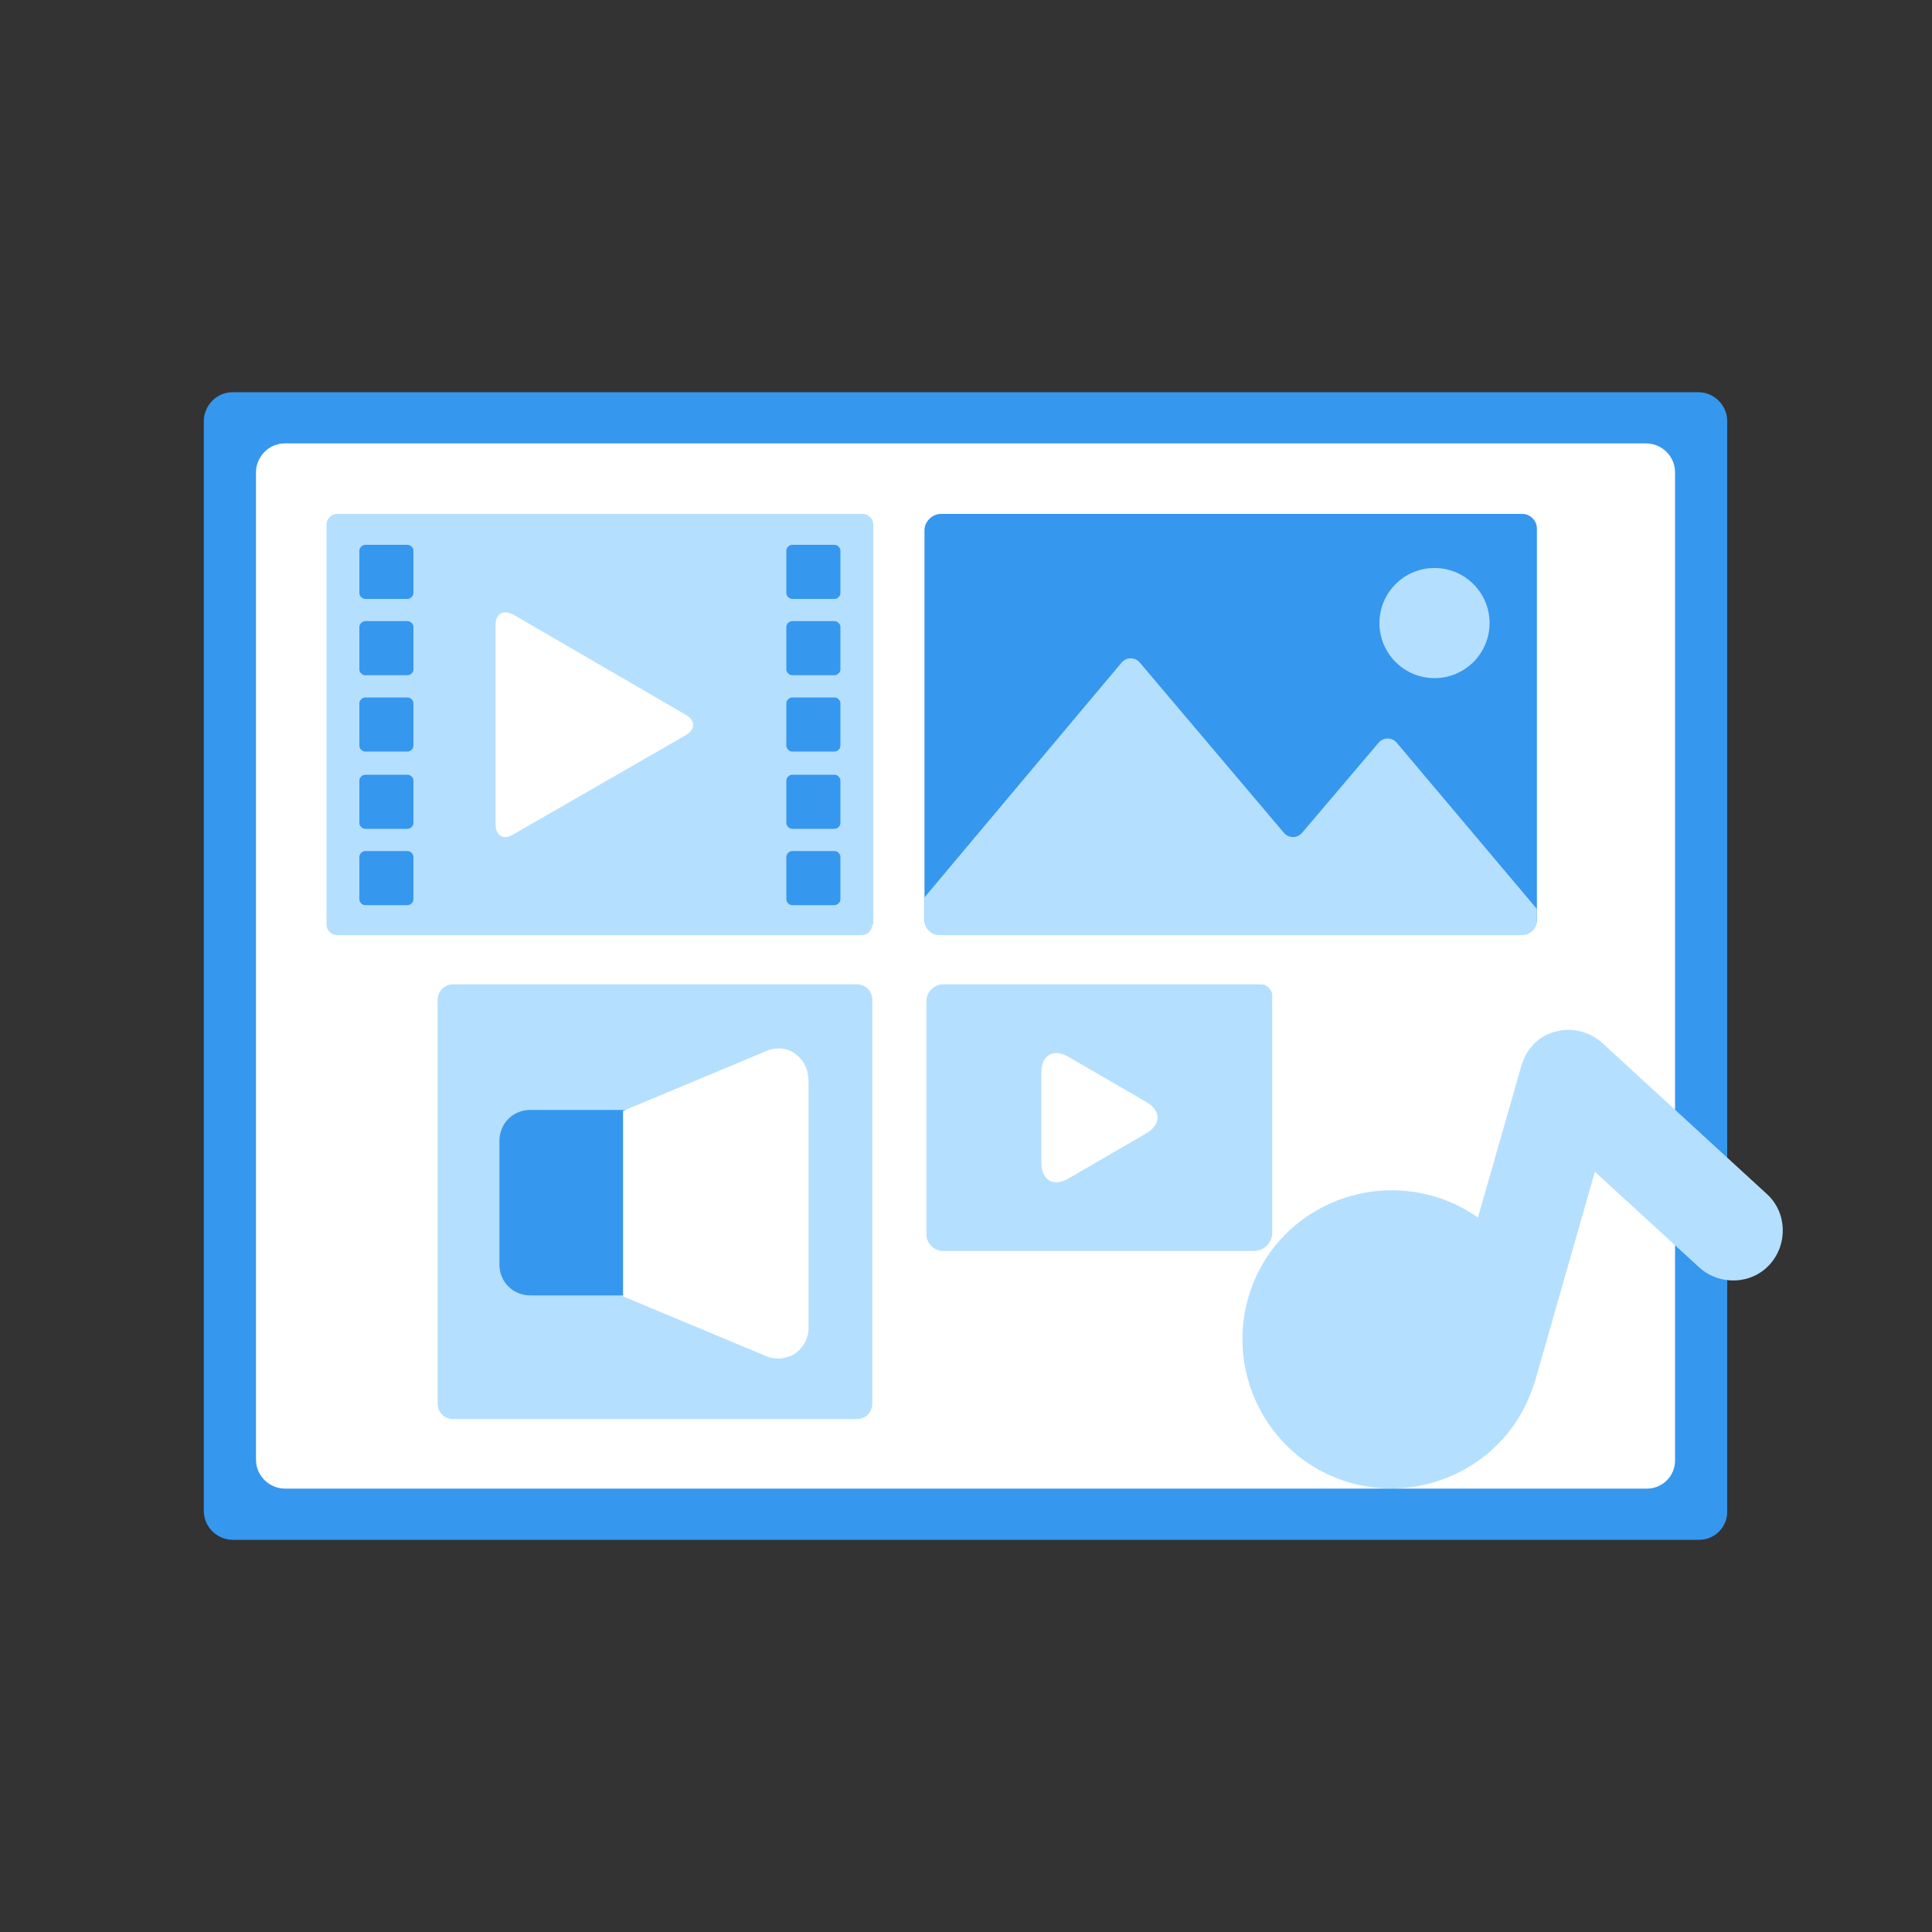
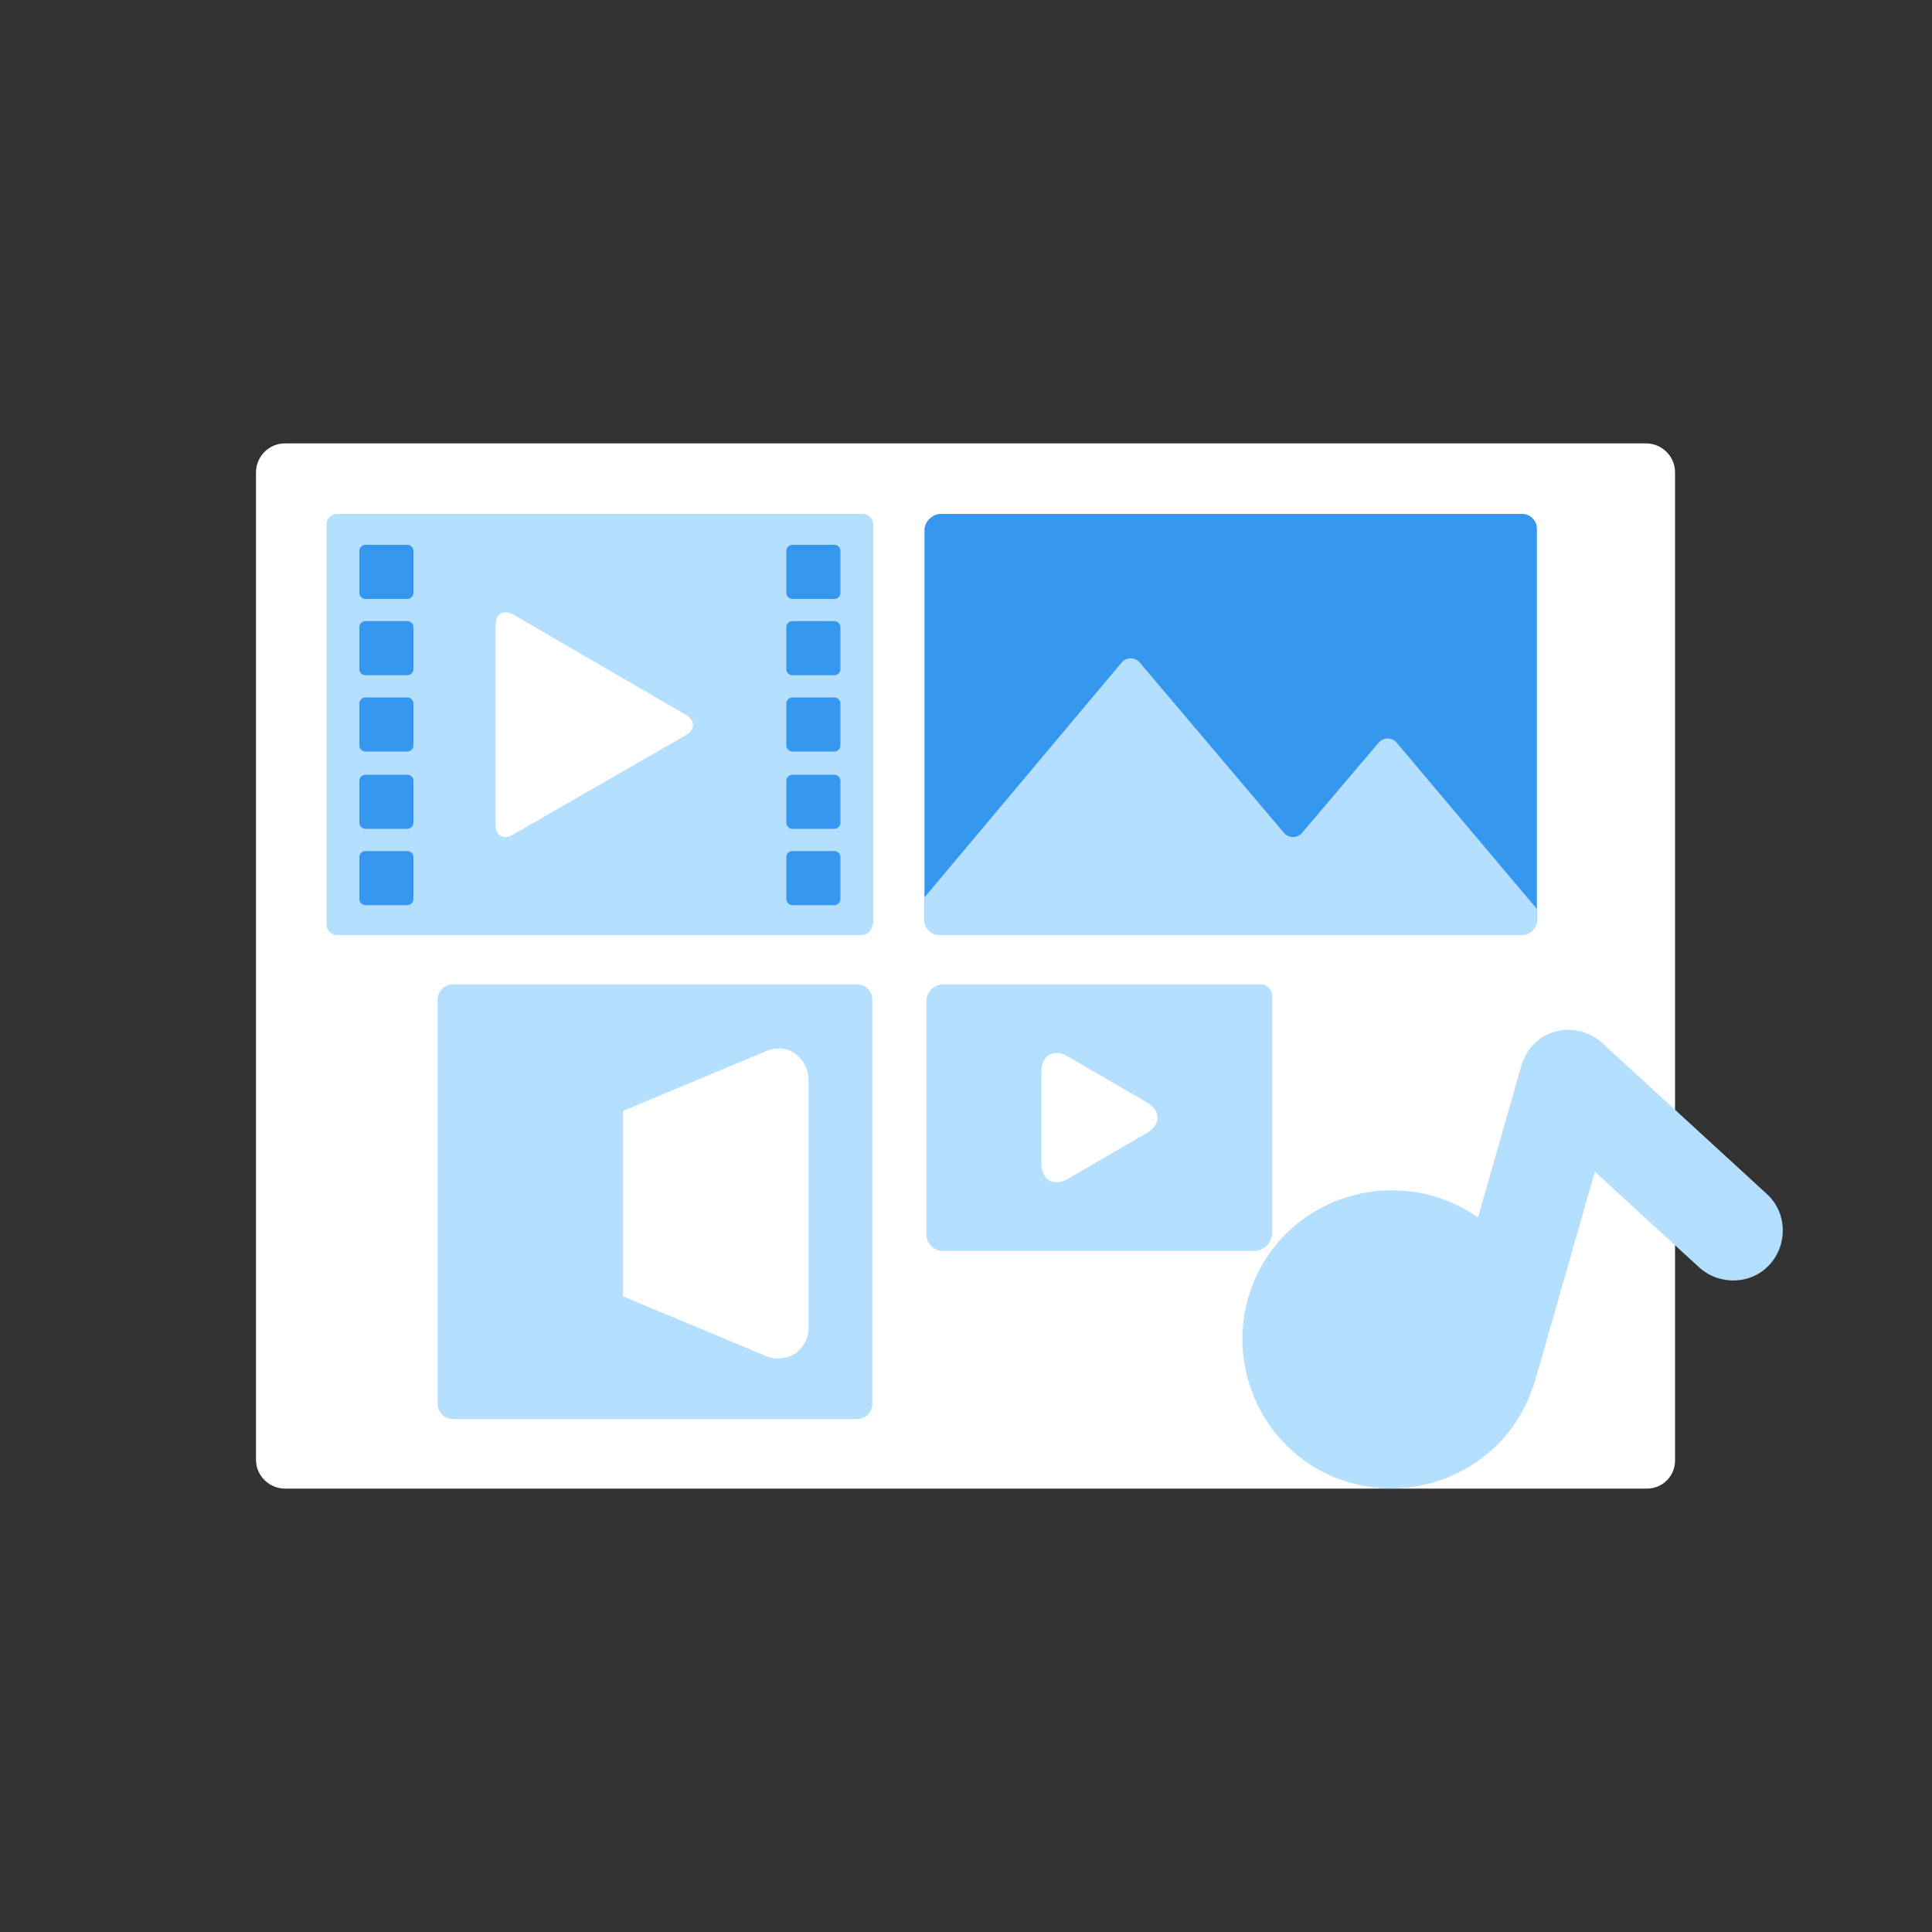
<svg xmlns="http://www.w3.org/2000/svg" viewBox="0 0 200 200">
  <rect x="0" y="0" width="200" height="200" fill="#333333" stroke="none" />
-   <path d="M175.9 159.4H24.1c-1.6 0-3-1.3-3-3V43.6c0-1.6 1.3-3 3-3h151.7c1.6 0 3 1.3 3 3v112.9c0 1.6-1.3 2.9-2.9 2.9z" fill="#3697ee" />
  <path d="M170.5 154.1h-141c-1.6 0-3-1.3-3-3V48.9c0-1.6 1.3-3 3-3h140.9c1.6 0 3 1.3 3 3v102.3c0 1.6-1.3 2.9-2.9 2.9z" fill="#fff" />
  <path d="M152.5 146.4c-2.7-.8-4.3-3.6-3.5-6.4l8.5-29.7c.5-1.7 1.8-3.1 3.5-3.5 1.7-.5 3.6 0 4.9 1.2l17 15.6c2.1 1.9 2.2 5.2.3 7.3-1.9 2.1-5.2 2.2-7.3.3l-10.8-9.9-6.2 21.7c-.8 2.6-3.6 4.2-6.4 3.4z" fill="#b5dfff" />
  <path d="M139.8 153.5c-8.2-2.3-12.9-10.9-10.6-19.1s10.9-12.9 19.1-10.6 12.9 10.9 10.6 19.1-10.9 12.9-19.1 10.6z" fill="#b5dfff" />
  <path d="M157.6 53.2H97.4c-.9 0-1.7.8-1.7 1.7v40.3c0 .8.7 1.5 1.5 1.5h60.4c.8 0 1.5-.7 1.5-1.5V54.7c0-.8-.7-1.5-1.5-1.5z" fill="#3697ee" />
  <path d="M144.6 76.9c-.5-.6-1.4-.6-1.9 0l-7.9 9.3c-.5.6-1.4.6-1.9 0L118 68.6c-.5-.6-1.4-.6-1.9 0L95.7 92.9v2.4c0 .8.7 1.5 1.5 1.5h60.4c.8 0 1.5-.7 1.5-1.5v-1.2l-14.5-17.2z" fill="#b5dfff" />
-   <circle cx="148.5" cy="64.5" r="5.7" fill="#b5dfff" />
  <path d="M90.3 95.7c0 .6-.5 1.1-1.1 1.1H34.9c-.6 0-1.1-.5-1.1-1.1V54.3c0-.6.5-1.1 1.1-1.1h54.4c.6 0 1.1.5 1.1 1.1v41.4z" fill="#b5dfff" />
  <path d="M51.3 64.7c0-1.2.8-1.6 1.8-1.1L71 74c1 .6 1 1.5 0 2.1L53.1 86.4c-1 .6-1.8.1-1.8-1.1V64.7z" fill="#fff" />
  <g fill="#3697ee">
    <path d="M87 61.4c0 .3-.3.6-.6.6H82c-.3 0-.6-.3-.6-.6V57c0-.3.3-.6.6-.6h4.4c.3 0 .6.3.6.6v4.4zM87 69.3c0 .3-.3.6-.6.6H82c-.3 0-.6-.3-.6-.6v-4.4c0-.3.3-.6.6-.6h4.4c.3 0 .6.3.6.6v4.4zM87 77.2c0 .3-.3.6-.6.6H82c-.3 0-.6-.3-.6-.6v-4.4c0-.3.3-.6.6-.6h4.4c.3 0 .6.3.6.6v4.4zM87 85.2c0 .3-.3.6-.6.6H82c-.3 0-.6-.3-.6-.6v-4.4c0-.3.3-.6.6-.6h4.4c.3 0 .6.3.6.6v4.4zM87 93.1c0 .3-.3.6-.6.6H82c-.3 0-.6-.3-.6-.6v-4.4c0-.3.3-.6.6-.6h4.4c.3 0 .6.3.6.6v4.4zM42.8 61.4c0 .3-.3.6-.6.6h-4.4c-.3 0-.6-.3-.6-.6V57c0-.3.3-.6.6-.6h4.4c.3 0 .6.3.6.6v4.4zM42.8 69.3c0 .3-.3.6-.6.6h-4.4c-.3 0-.6-.3-.6-.6v-4.4c0-.3.3-.6.6-.6h4.4c.3 0 .6.3.6.6v4.4zM42.8 77.2c0 .3-.3.6-.6.6h-4.4c-.3 0-.6-.3-.6-.6v-4.4c0-.3.3-.6.6-.6h4.4c.3 0 .6.3.6.6v4.4zM42.8 85.2c0 .3-.3.6-.6.6h-4.4c-.3 0-.6-.3-.6-.6v-4.4c0-.3.3-.6.6-.6h4.4c.3 0 .6.3.6.6v4.4zM42.8 93.1c0 .3-.3.6-.6.6h-4.4c-.3 0-.6-.3-.6-.6v-4.4c0-.3.3-.6.6-.6h4.4c.3 0 .6.3.6.6v4.4z" />
  </g>
  <g>
    <path d="M46.9 101.9h41.8c.9 0 1.6.7 1.6 1.6v41.8c0 .9-.7 1.6-1.6 1.6H46.9c-.9 0-1.6-.7-1.6-1.6v-41.8c0-.9.7-1.6 1.6-1.6z" fill="#b5dfff" />
-     <path d="M67.7 134.1H54.9c-1.8 0-3.2-1.4-3.2-3.2v-12.8c0-1.8 1.4-3.2 3.2-3.2h12.8c1.8 0 3.2 1.4 3.2 3.2v12.8c0 1.8-1.4 3.2-3.2 3.2z" fill="#3697ee" />
    <path d="M82.2 109c-.9-.6-2.1-.6-3.1-.1L64.5 115v19.2l14.6 6.1c1 .5 2.2.4 3.1-.1.9-.6 1.5-1.6 1.5-2.7v-25.6c0-1.3-.6-2.3-1.5-2.9z" fill="#fff" />
  </g>
  <g>
    <path d="M130.6 101.9h-33c-.9 0-1.7.8-1.7 1.7v24.2c0 .9.8 1.7 1.7 1.7h32.2c1 0 1.9-.8 1.9-1.9v-24.7c-.1-.5-.6-1-1.1-1z" fill="#b5dfff" />
    <path d="M107.8 111c0-1.8 1.3-2.5 2.8-1.6l8.1 4.7c1.5.9 1.5 2.3 0 3.2l-8.1 4.7c-1.5.9-2.8.2-2.8-1.6V111z" fill="#fff" />
  </g>
</svg>